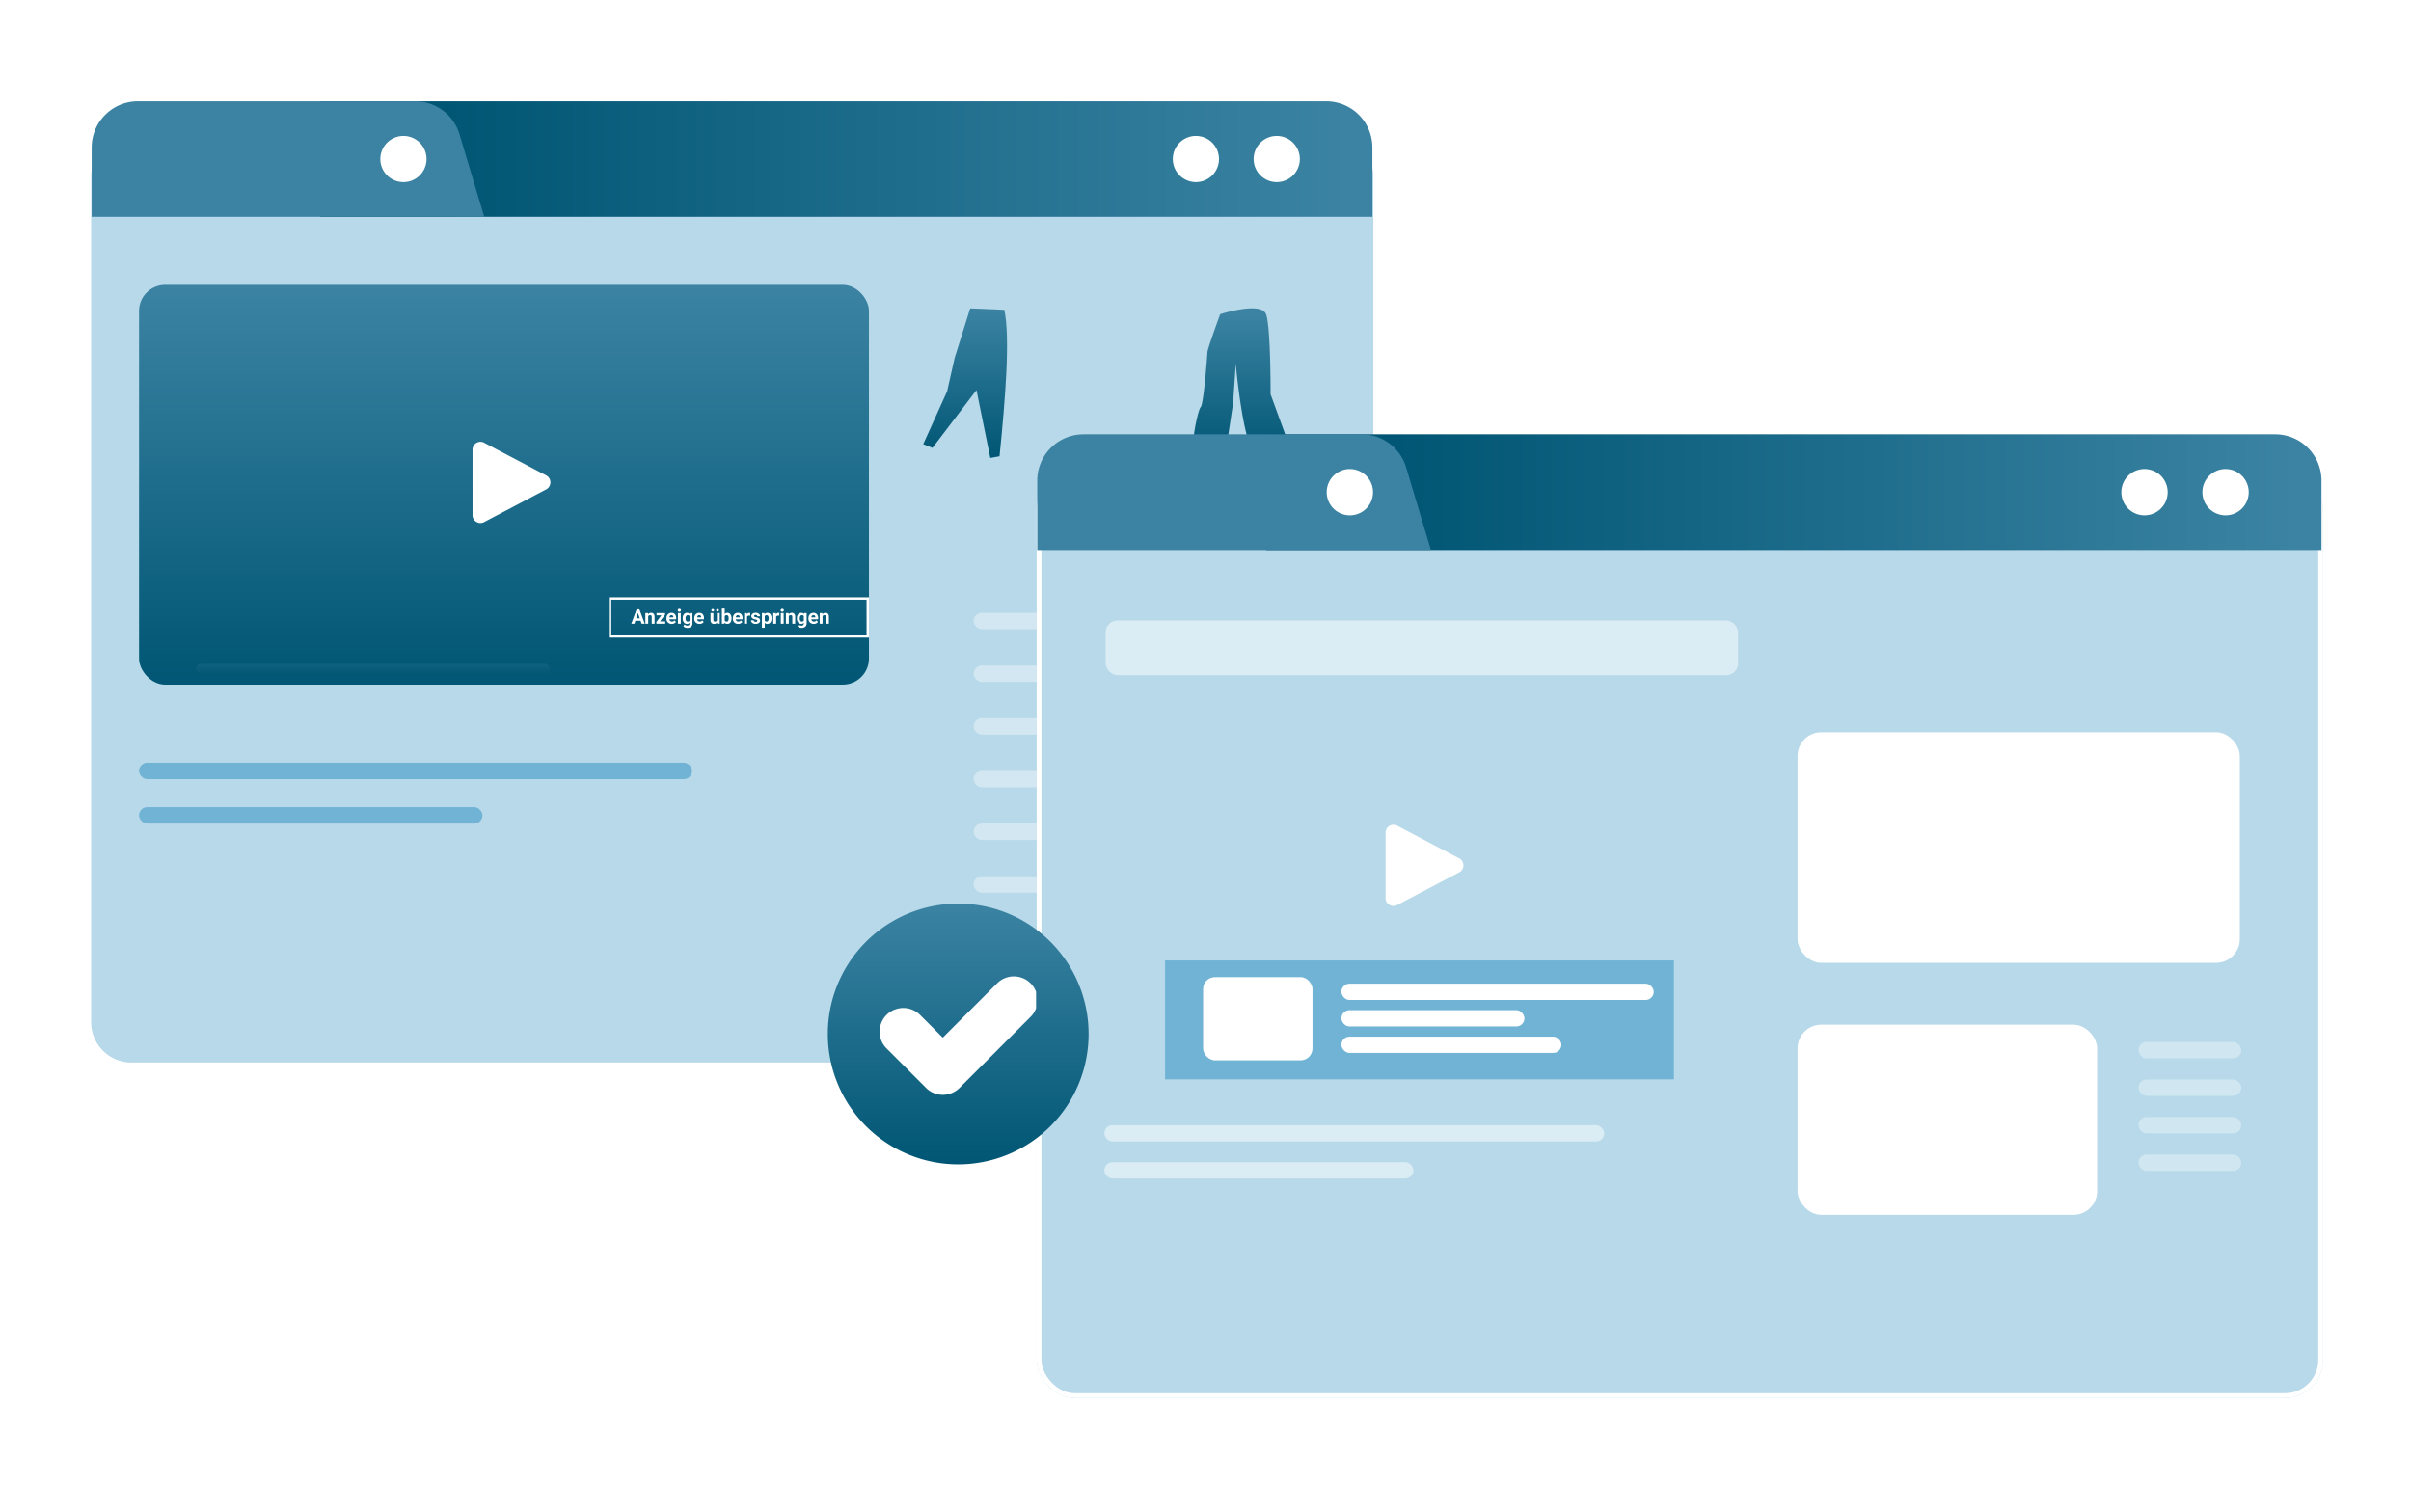
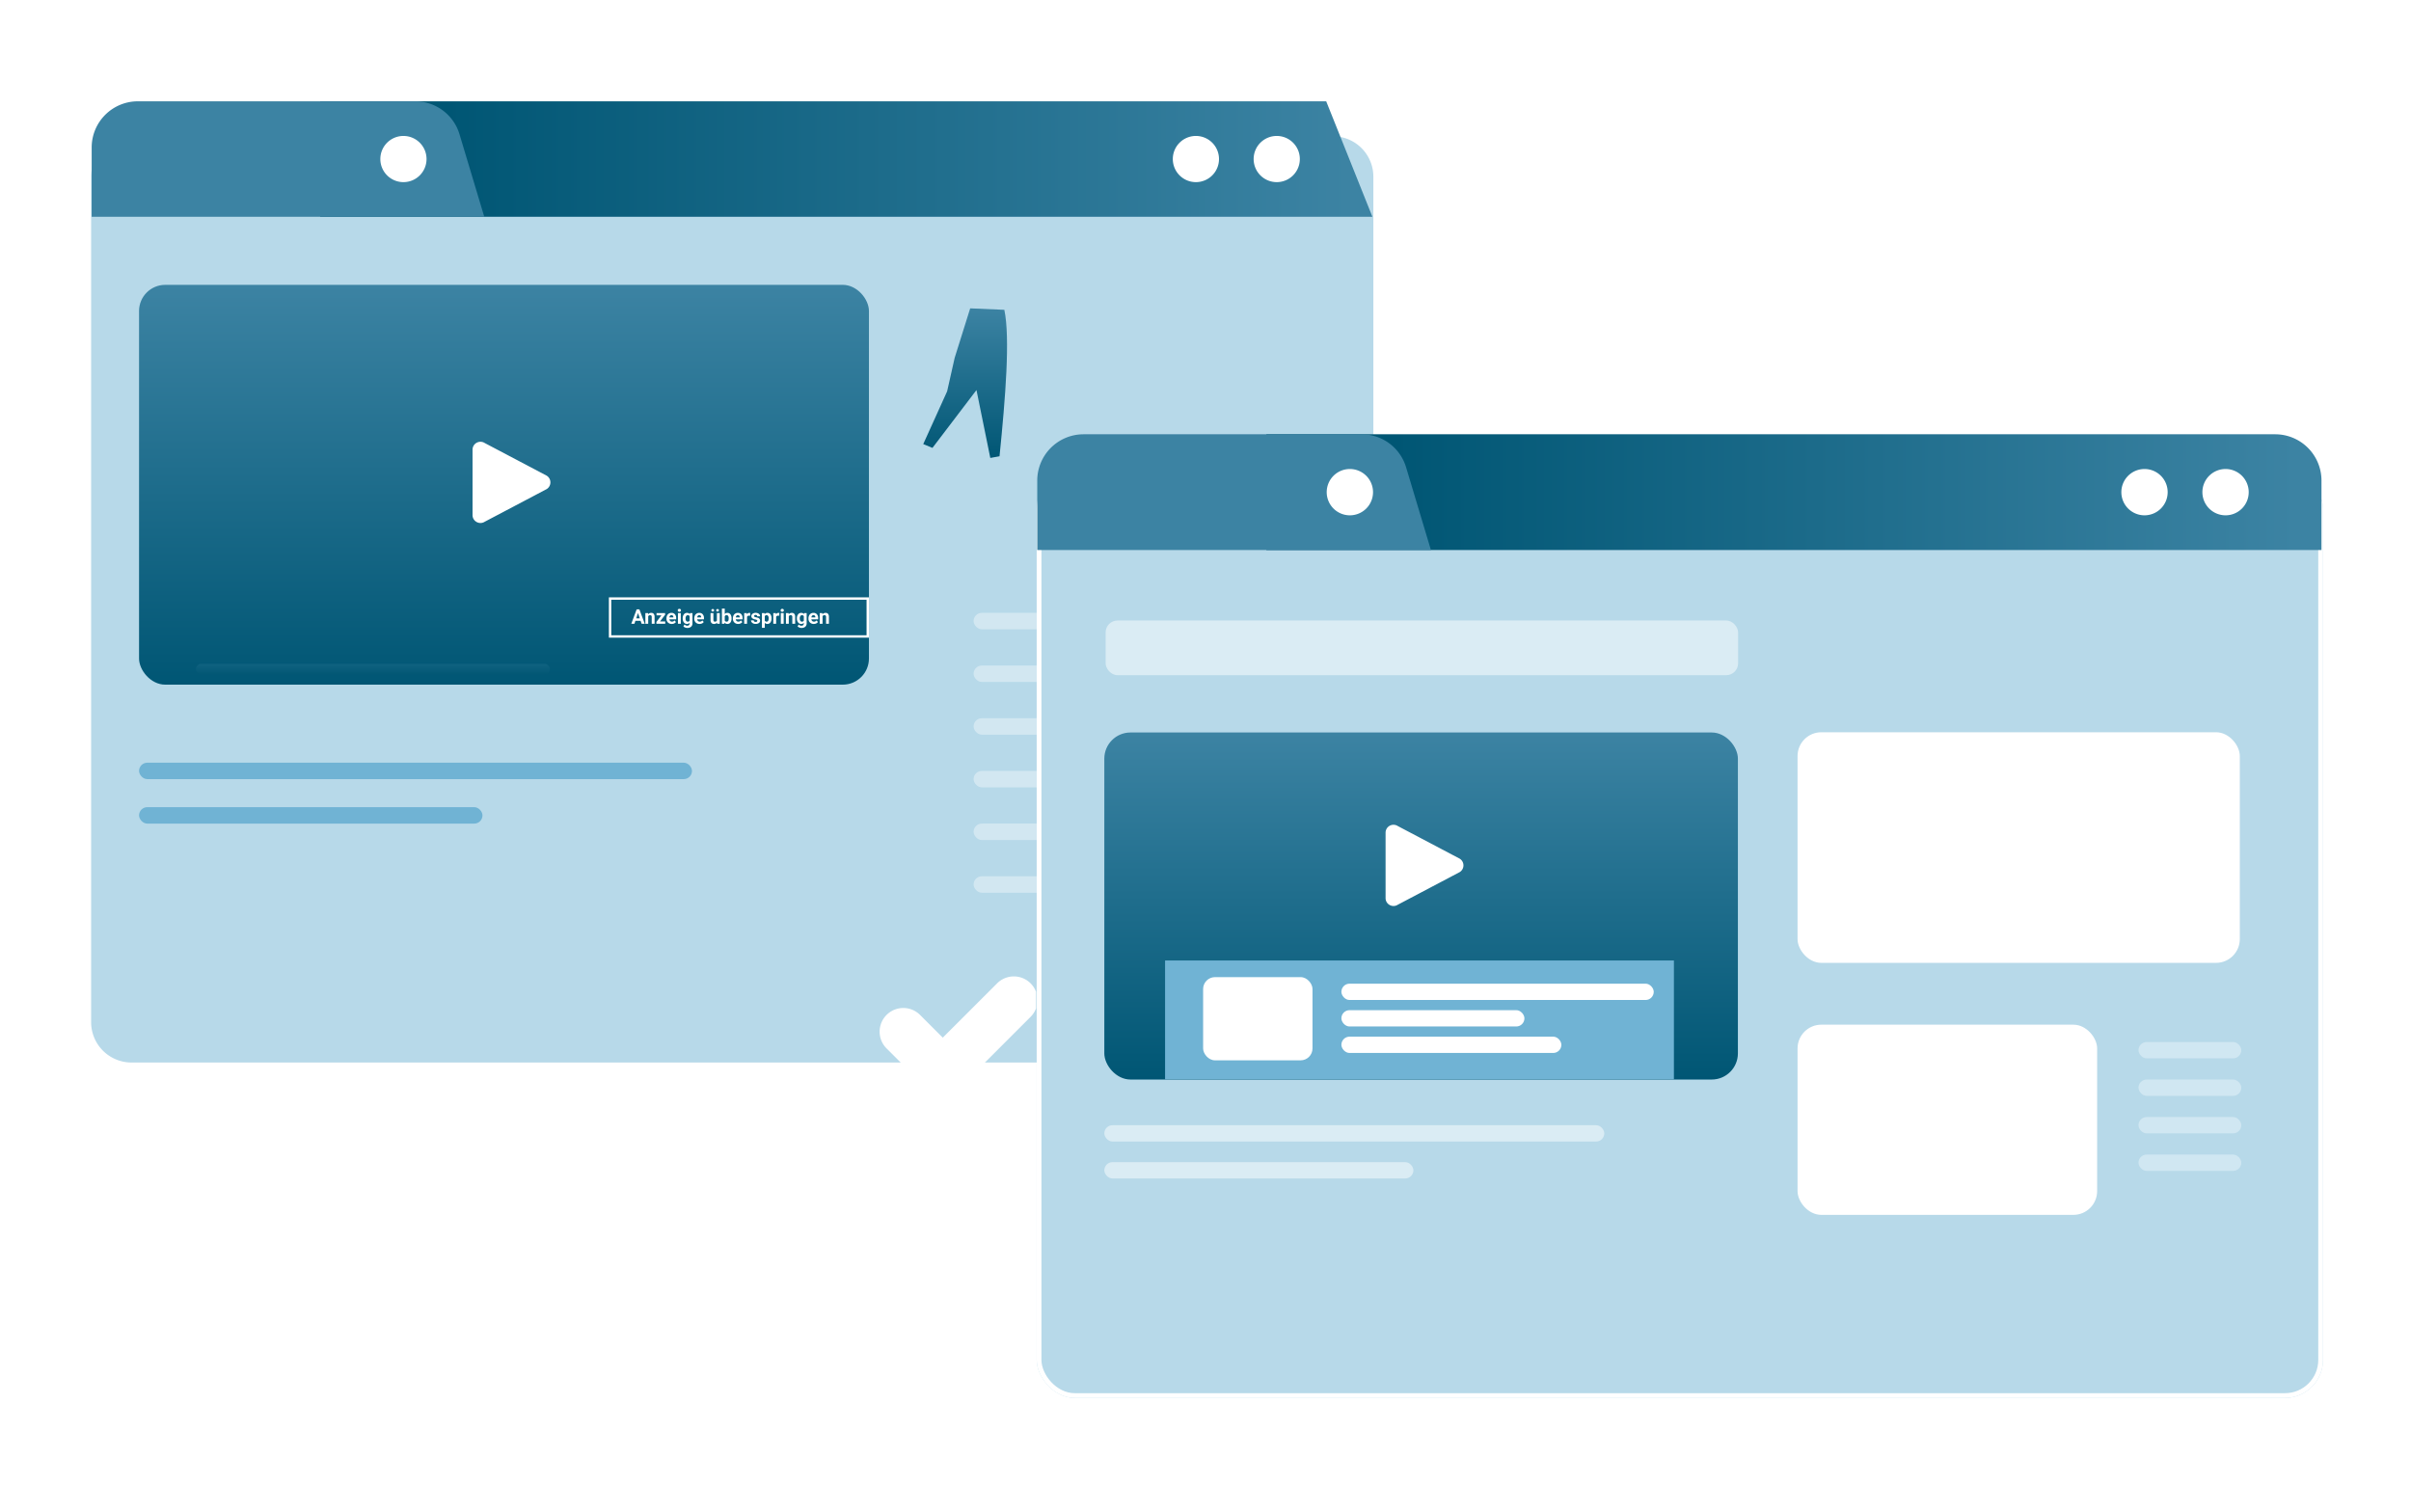
<svg xmlns="http://www.w3.org/2000/svg" xmlns:xlink="http://www.w3.org/1999/xlink" width="1014" height="636" viewBox="0 0 1014 636">
  <rect x="0" y="0" width="1014" height="636" fill="#333333" stroke="none" />
  <defs>
    <clipPath id="clip-path">
      <rect id="Rechteck_7222" data-name="Rechteck 7222" width="610" height="382" transform="translate(-0.001 0)" fill="#fff" stroke="#707070" stroke-width="1" />
    </clipPath>
    <linearGradient id="linear-gradient" x1="0.977" y1="0.5" x2="0.12" y2="0.5" gradientUnits="objectBoundingBox">
      <stop offset="0" stop-color="#3c83a3" />
      <stop offset="1" stop-color="#005674" />
    </linearGradient>
    <linearGradient id="linear-gradient-2" x1="0.5" y1="0" x2="0.5" y2="1" xlink:href="#linear-gradient" />
    <clipPath id="clip-path-2">
      <rect id="Rechteck_7222-2" data-name="Rechteck 7222" width="611" height="383" transform="translate(0.274 0.009)" fill="#fff" stroke="#707070" stroke-width="1" />
    </clipPath>
    <clipPath id="clip-path-3">
      <rect id="Rechteck_7110" data-name="Rechteck 7110" width="65.792" height="50.471" transform="translate(0 0)" fill="none" />
    </clipPath>
    <clipPath id="clip-Markenbekanntheit-Video-Ads">
      <rect width="1014" height="636" />
    </clipPath>
  </defs>
  <g id="Markenbekanntheit-Video-Ads" clip-path="url(#clip-Markenbekanntheit-Video-Ads)">
    <rect width="1014" height="636" fill="#fff" />
    <g id="Gruppe_22571" data-name="Gruppe 22571" transform="translate(-13.544 -9)">
      <g id="Gruppe_22570" data-name="Gruppe 22570" transform="translate(18.545 9)">
        <g id="Gruppe_22565" data-name="Gruppe 22565" transform="translate(0 0)">
          <path id="Pfad_21731" data-name="Pfad 21731" d="M16.985,0h505.3a16.985,16.985,0,0,1,16.985,16.985V372.609a16.985,16.985,0,0,1-16.985,16.985H16.985A16.985,16.985,0,0,1,0,372.609V16.985A16.985,16.985,0,0,1,16.985,0Z" transform="translate(33.324 57.325)" fill="#b7d9e9" />
          <g id="Gruppe_maskieren_7911" data-name="Gruppe maskieren 7911" transform="translate(0 0)" clip-path="url(#clip-path)">
            <g id="Gruppe_22505" data-name="Gruppe 22505" transform="translate(33.555 42.612)">
-               <path id="Pfad_21675" data-name="Pfad 21675" d="M329.963,55.563H-112.574V7H310.538a19.426,19.426,0,0,1,19.425,19.425Z" transform="translate(208.672 -7)" fill="url(#linear-gradient)" />
+               <path id="Pfad_21675" data-name="Pfad 21675" d="M329.963,55.563H-112.574V7H310.538Z" transform="translate(208.672 -7)" fill="url(#linear-gradient)" />
              <path id="Pfad_21676" data-name="Pfad 21676" d="M176.114,55.563H11V26.425A19.426,19.426,0,0,1,30.425,7H147.093a19.424,19.424,0,0,1,18.6,13.845Z" transform="translate(-11 -7)" fill="#3c83a3" />
              <path id="Pfad_21677" data-name="Pfad 21677" d="M55.425,19.713a9.713,9.713,0,1,0-9.713,9.713,9.71,9.71,0,0,0,9.713-9.713" transform="translate(85.406 4.57)" fill="#fff" />
              <path id="Pfad_21678" data-name="Pfad 21678" d="M102.425,19.713a9.713,9.713,0,1,0-9.713,9.713,9.71,9.71,0,0,0,9.713-9.713" transform="translate(405.691 4.57)" fill="#fff" />
              <path id="Pfad_21679" data-name="Pfad 21679" d="M95.425,19.713a9.713,9.713,0,1,0-9.713,9.713,9.71,9.71,0,0,0,9.713-9.713" transform="translate(378.697 4.57)" fill="#fff" />
            </g>
          </g>
        </g>
        <g id="Gruppe_22566" data-name="Gruppe 22566" transform="translate(53.48 119.815)">
          <g id="Gruppe_16536" data-name="Gruppe 16536" transform="translate(0 0)">
            <rect id="Rechteck_5574" data-name="Rechteck 5574" width="306.97" height="168.162" rx="11" fill="url(#linear-gradient-2)" />
            <rect id="Rechteck_5575" data-name="Rechteck 5575" width="18.543" height="12.561" transform="translate(0 155.522)" fill="url(#linear-gradient-2)" />
            <rect id="Rechteck_5576" data-name="Rechteck 5576" width="148.894" height="4.483" rx="2.241" transform="translate(23.926 159.405)" opacity="0.22" fill="url(#linear-gradient-2)" />
          </g>
          <rect id="Rechteck_5585" data-name="Rechteck 5585" width="118.678" height="6.911" rx="3.455" transform="translate(350.995 204.446)" fill="#fff" opacity="0.38" />
          <rect id="Rechteck_5584" data-name="Rechteck 5584" width="118.678" height="6.911" rx="3.455" transform="translate(350.995 226.607)" fill="#fff" opacity="0.38" />
          <rect id="Rechteck_5586" data-name="Rechteck 5586" width="118.678" height="6.911" rx="3.455" transform="translate(350.995 182.285)" fill="#fff" opacity="0.38" />
          <rect id="Rechteck_5618" data-name="Rechteck 5618" width="118.678" height="6.911" rx="3.455" transform="translate(350.995 160.124)" fill="#fff" opacity="0.38" />
          <rect id="Rechteck_5619" data-name="Rechteck 5619" width="118.678" height="6.911" rx="3.455" transform="translate(350.995 137.963)" fill="#fff" opacity="0.38" />
          <rect id="Rechteck_5615" data-name="Rechteck 5615" width="48.284" height="6.911" rx="3.455" transform="translate(324.581 87.123)" fill="url(#linear-gradient-2)" />
          <rect id="Rechteck_5616" data-name="Rechteck 5616" width="48.284" height="6.911" rx="3.455" transform="translate(383.243 87.123)" fill="url(#linear-gradient-2)" />
          <rect id="Rechteck_5617" data-name="Rechteck 5617" width="48.284" height="6.911" rx="3.455" transform="translate(441.905 87.123)" fill="url(#linear-gradient-2)" />
          <rect id="Rechteck_5583" data-name="Rechteck 5583" width="118.678" height="6.911" rx="3.455" transform="translate(350.995 248.768)" fill="#fff" opacity="0.38" />
          <rect id="Rechteck_5589" data-name="Rechteck 5589" width="232.545" height="6.911" rx="3.455" transform="translate(0 200.991)" fill="#70b3d4" />
          <path id="Path_2646" data-name="Path 2646" d="M286.858,288.343l3.878,1.586,18.508-24.324,5.817,28.554,3.878-.7c2.487-24.618,4.518-49.727,2.027-61.6l-14.366-.617-6.521,20.8-3.173,14.1Z" transform="translate(42.951 -221.359)" fill="url(#linear-gradient-2)" />
-           <path id="Path_2647" data-name="Path 2647" d="M638.567,231.87s-5.292,7.357-5.034,10.326,3.614,51.373,3.614,51.373l7.874.387L642.7,259.105l1.936-9.423,4.776,43.886,9.681.258L650.441,236.9l-1.678-5.034Z" transform="translate(-242.15 -221.571)" fill="url(#linear-gradient-2)" />
          <path id="Pfad_18235" data-name="Pfad 18235" d="M406.727,415.689s-5.27,14.362-5.355,15.97-1.588,21.932-2.849,23.112-5.114,19.489-2.116,20.921,12.459-.94,12.459-.94l3.291-21.626,1.118-16.569s3.4,39.016,9.577,38.9a58.937,58.937,0,0,0,13.7-2.466l-8.64-23.629s.122-27.973-1.881-33.615S406.727,415.689,406.727,415.689Z" transform="translate(47.968 -403.351)" fill="url(#linear-gradient-2)" />
          <path id="Pfad_21730" data-name="Pfad 21730" d="M-74.8-.875h-2.181L-77.392.369h-1.323l2.248-6.038h1.153l2.26,6.038h-1.323Zm-1.845-1.008h1.509l-.759-2.26Zm4.976-2.235.037.518a1.567,1.567,0,0,1,1.29-.6,1.3,1.3,0,0,1,1.062.419,1.954,1.954,0,0,1,.357,1.252v2.9h-1.2V-2.5a.777.777,0,0,0-.166-.554.742.742,0,0,0-.552-.172.824.824,0,0,0-.759.431V.369h-1.2V-4.117ZM-66.635-.6h2.194V.369h-3.724V-.36l2.111-2.791H-68.1v-.966h3.6v.706ZM-61.692.452A2.2,2.2,0,0,1-63.3-.153a2.152,2.152,0,0,1-.62-1.613v-.116a2.71,2.71,0,0,1,.261-1.209,1.917,1.917,0,0,1,.74-.821A2.077,2.077,0,0,1-61.825-4.2a1.862,1.862,0,0,1,1.449.581,2.359,2.359,0,0,1,.529,1.646v.489H-62.7a1.113,1.113,0,0,0,.35.7,1.059,1.059,0,0,0,.74.265,1.294,1.294,0,0,0,1.082-.5l.589.659a1.8,1.8,0,0,1-.73.6A2.394,2.394,0,0,1-61.692.452Zm-.137-3.686a.749.749,0,0,0-.578.242,1.251,1.251,0,0,0-.284.691h1.667v-.1a.892.892,0,0,0-.216-.619A.773.773,0,0,0-61.829-3.234ZM-57.9.369h-1.2V-4.117h1.2Zm-1.273-5.648A.59.59,0,0,1-59-5.722.678.678,0,0,1-58.5-5.9a.679.679,0,0,1,.489.174.587.587,0,0,1,.182.444.588.588,0,0,1-.185.448.681.681,0,0,1-.487.174.681.681,0,0,1-.487-.174A.588.588,0,0,1-59.175-5.278Zm2.086,3.371A2.63,2.63,0,0,1-56.6-3.57a1.592,1.592,0,0,1,1.325-.63,1.4,1.4,0,0,1,1.149.506l.05-.423h1.086V.22a1.918,1.918,0,0,1-.267,1.024,1.718,1.718,0,0,1-.753.663,2.646,2.646,0,0,1-1.136.228,2.46,2.46,0,0,1-.962-.2,1.707,1.707,0,0,1-.709-.508l.531-.73a1.4,1.4,0,0,0,1.086.5,1.027,1.027,0,0,0,.742-.255.957.957,0,0,0,.265-.724V-.016a1.386,1.386,0,0,1-1.091.469A1.588,1.588,0,0,1-56.59-.18a2.629,2.629,0,0,1-.5-1.677Zm1.2.089a1.637,1.637,0,0,0,.245.957.778.778,0,0,0,.672.347.832.832,0,0,0,.784-.411v-1.89a.83.83,0,0,0-.775-.411.783.783,0,0,0-.678.353A1.845,1.845,0,0,0-55.891-1.818ZM-50,.452A2.2,2.2,0,0,1-51.61-.153a2.152,2.152,0,0,1-.62-1.613v-.116a2.71,2.71,0,0,1,.261-1.209,1.917,1.917,0,0,1,.74-.821A2.078,2.078,0,0,1-50.136-4.2a1.862,1.862,0,0,1,1.449.581,2.359,2.359,0,0,1,.529,1.646v.489h-2.857a1.113,1.113,0,0,0,.35.7,1.059,1.059,0,0,0,.74.265,1.294,1.294,0,0,0,1.082-.5l.589.659a1.8,1.8,0,0,1-.73.6A2.394,2.394,0,0,1-50,.452Zm-.137-3.686a.749.749,0,0,0-.578.242A1.251,1.251,0,0,0-51-2.3h1.667v-.1a.892.892,0,0,0-.216-.619A.773.773,0,0,0-50.14-3.234Zm7.464,3.147A1.5,1.5,0,0,1-43.9.452,1.417,1.417,0,0,1-45,.038a1.77,1.77,0,0,1-.388-1.215v-2.94h1.2v2.9q0,.7.639.7a.865.865,0,0,0,.838-.423v-3.18h1.2V.369h-1.128Zm-1.211-5.206a.491.491,0,0,1-.162.373.581.581,0,0,1-.415.152.568.568,0,0,1-.415-.154.5.5,0,0,1-.158-.371.506.506,0,0,1,.158-.373.564.564,0,0,1,.415-.156.571.571,0,0,1,.417.156A.5.5,0,0,1-43.886-5.293Zm.871,0a.488.488,0,0,1,.168-.377.587.587,0,0,1,.408-.152.573.573,0,0,1,.408.154.5.5,0,0,1,.164.375.506.506,0,0,1-.158.373.564.564,0,0,1-.415.156.571.571,0,0,1-.417-.156A.5.5,0,0,1-43.016-5.293Zm6.448,3.46a2.717,2.717,0,0,1-.46,1.682,1.525,1.525,0,0,1-1.285.6,1.4,1.4,0,0,1-1.165-.56l-.054.477H-40.61V-6h1.2v2.285A1.365,1.365,0,0,1-38.322-4.2a1.537,1.537,0,0,1,1.288.6,2.721,2.721,0,0,1,.467,1.7Zm-1.2-.087a1.785,1.785,0,0,0-.216-.993.729.729,0,0,0-.643-.313.791.791,0,0,0-.788.469V-.987a.8.8,0,0,0,.8.473.74.74,0,0,0,.763-.572A2.952,2.952,0,0,0-37.766-1.92Zm4,2.372a2.2,2.2,0,0,1-1.607-.605,2.152,2.152,0,0,1-.62-1.613v-.116a2.71,2.71,0,0,1,.261-1.209,1.917,1.917,0,0,1,.74-.821A2.078,2.078,0,0,1-33.9-4.2a1.862,1.862,0,0,1,1.449.581,2.359,2.359,0,0,1,.529,1.646v.489h-2.857a1.113,1.113,0,0,0,.35.7,1.059,1.059,0,0,0,.74.265,1.294,1.294,0,0,0,1.082-.5l.589.659a1.8,1.8,0,0,1-.73.6A2.394,2.394,0,0,1-33.764.452ZM-33.9-3.234a.749.749,0,0,0-.578.242,1.251,1.251,0,0,0-.284.691H-33.1v-.1a.892.892,0,0,0-.216-.619A.773.773,0,0,0-33.9-3.234Zm5.183.241a3.256,3.256,0,0,0-.431-.033.878.878,0,0,0-.892.46V.369h-1.2V-4.117h1.132l.033.535a1.11,1.11,0,0,1,1-.618,1.256,1.256,0,0,1,.373.054ZM-25.711-.87a.386.386,0,0,0-.218-.346,2.473,2.473,0,0,0-.7-.226q-1.6-.336-1.6-1.36a1.233,1.233,0,0,1,.5-1,2,2,0,0,1,1.3-.4,2.151,2.151,0,0,1,1.366.4,1.268,1.268,0,0,1,.512,1.045h-1.2a.58.58,0,0,0-.166-.425.7.7,0,0,0-.518-.168.717.717,0,0,0-.469.137.432.432,0,0,0-.166.348.369.369,0,0,0,.189.321,1.941,1.941,0,0,0,.637.211,5.2,5.2,0,0,1,.755.2,1.24,1.24,0,0,1,.95,1.207,1.17,1.17,0,0,1-.527.993,2.272,2.272,0,0,1-1.36.379,2.373,2.373,0,0,1-1-.2A1.68,1.68,0,0,1-28.121-.3a1.281,1.281,0,0,1-.249-.757h1.136A.626.626,0,0,0-27-.568a.938.938,0,0,0,.589.17.868.868,0,0,0,.52-.131A.406.406,0,0,0-25.711-.87Zm5.975-.962a2.691,2.691,0,0,1-.471,1.661,1.509,1.509,0,0,1-1.271.624,1.4,1.4,0,0,1-1.1-.473V2.094h-1.2V-4.117h1.111l.041.44A1.408,1.408,0,0,1-21.486-4.2a1.519,1.519,0,0,1,1.29.614,2.764,2.764,0,0,1,.46,1.692Zm-1.2-.087a1.766,1.766,0,0,0-.222-.966.723.723,0,0,0-.645-.34.785.785,0,0,0-.775.431V-.958a.8.8,0,0,0,.784.444Q-20.934-.514-20.934-1.92Zm4.462-1.074a3.256,3.256,0,0,0-.431-.033.878.878,0,0,0-.892.46V.369h-1.2V-4.117h1.132l.033.535a1.11,1.11,0,0,1,1-.618,1.256,1.256,0,0,1,.373.054ZM-14.631.369h-1.2V-4.117h1.2ZM-15.9-5.278a.59.59,0,0,1,.18-.444.678.678,0,0,1,.491-.174.679.679,0,0,1,.489.174.587.587,0,0,1,.182.444.588.588,0,0,1-.185.448.681.681,0,0,1-.487.174.681.681,0,0,1-.487-.174A.588.588,0,0,1-15.9-5.278Zm3.363,1.161.037.518a1.566,1.566,0,0,1,1.29-.6,1.3,1.3,0,0,1,1.062.419A1.954,1.954,0,0,1-9.8-2.529v2.9h-1.2V-2.5a.777.777,0,0,0-.166-.554.743.743,0,0,0-.552-.172.824.824,0,0,0-.759.431V.369h-1.2V-4.117Zm3.479,2.21A2.63,2.63,0,0,1-8.571-3.57,1.592,1.592,0,0,1-7.246-4.2,1.4,1.4,0,0,1-6.1-3.694l.05-.423h1.086V.22a1.918,1.918,0,0,1-.267,1.024,1.718,1.718,0,0,1-.753.663,2.646,2.646,0,0,1-1.136.228,2.46,2.46,0,0,1-.962-.2,1.707,1.707,0,0,1-.709-.508L-8.258.7a1.4,1.4,0,0,0,1.086.5A1.027,1.027,0,0,0-6.429.948.957.957,0,0,0-6.164.224V-.016A1.386,1.386,0,0,1-7.254.452,1.588,1.588,0,0,1-8.562-.18a2.629,2.629,0,0,1-.5-1.677Zm1.2.089a1.637,1.637,0,0,0,.245.957.778.778,0,0,0,.672.347.832.832,0,0,0,.784-.411v-1.89a.83.83,0,0,0-.775-.411.783.783,0,0,0-.678.353A1.845,1.845,0,0,0-7.864-1.818ZM-1.975.452A2.2,2.2,0,0,1-3.582-.153,2.152,2.152,0,0,1-4.2-1.766v-.116a2.71,2.71,0,0,1,.261-1.209,1.917,1.917,0,0,1,.74-.821A2.078,2.078,0,0,1-2.108-4.2,1.862,1.862,0,0,1-.659-3.62,2.359,2.359,0,0,1-.13-1.974v.489H-2.987a1.113,1.113,0,0,0,.35.7,1.059,1.059,0,0,0,.74.265,1.294,1.294,0,0,0,1.082-.5l.589.659a1.8,1.8,0,0,1-.73.6A2.394,2.394,0,0,1-1.975.452Zm-.137-3.686a.749.749,0,0,0-.578.242,1.251,1.251,0,0,0-.284.691h1.667v-.1a.892.892,0,0,0-.216-.619A.773.773,0,0,0-2.112-3.234Zm3.765-.883L1.69-3.6a1.566,1.566,0,0,1,1.29-.6,1.3,1.3,0,0,1,1.062.419A1.954,1.954,0,0,1,4.4-2.529v2.9H3.2V-2.5a.777.777,0,0,0-.166-.554.743.743,0,0,0-.552-.172.824.824,0,0,0-.759.431V.369H.525V-4.117Z" transform="translate(285.741 142.175)" fill="#fff" />
          <g id="Pfad_18510" data-name="Pfad 18510" transform="translate(197.598 131.445)" fill="none">
            <path d="M0,0H109.371V16.947H0Z" stroke="none" />
            <path d="M 1 1 L 1 15.947 L 108.371 15.947 L 108.371 1 L 1 1 M -7.62939453125e-06 0 L 109.371 0 L 109.371 16.947 L -7.62939453125e-06 16.947 L -7.62939453125e-06 0 Z" stroke="none" fill="#fff" />
          </g>
          <rect id="Rechteck_7238" data-name="Rechteck 7238" width="144.435" height="6.911" rx="3.455" transform="translate(0 219.697)" fill="#70b3d4" />
        </g>
      </g>
      <path id="Pfad_18273" data-name="Pfad 18273" d="M788.07,538.662a3.328,3.328,0,0,1-1.606-.418,3.286,3.286,0,0,1-1.726-2.918v-27.5a3.329,3.329,0,0,1,5.114-2.81l26.089,13.751a3.329,3.329,0,0,1,0,5.62l-26.089,13.751A3.314,3.314,0,0,1,788.07,538.662Z" transform="translate(-572.458 -309.677)" fill="#fff" />
      <path id="Pfad_21732" data-name="Pfad 21732" d="M786.859,526.247a2.12,2.12,0,0,1-1.023-.266,2.092,2.092,0,0,1-1.1-1.858v-17.51a2.12,2.12,0,0,1,3.256-1.789l16.61,8.755a2.12,2.12,0,0,1,0,3.578l-16.61,8.755A2.111,2.111,0,0,1,786.859,526.247Z" transform="translate(-153.141 -142.274)" fill="#fff" />
    </g>
    <g id="Gruppe_22574" data-name="Gruppe 22574" transform="translate(-1214.983 -4195.062)">
      <g id="Gruppe_22567" data-name="Gruppe 22567" transform="translate(1617.709 4335.053)">
        <g id="Rechteck_7223" data-name="Rechteck 7223" transform="translate(33.274 58.009)" fill="#b7d9e9" stroke="#fff" stroke-width="2">
          <rect width="541" height="390" rx="16" stroke="none" />
          <rect x="1" y="1" width="539" height="388" rx="15" fill="none" />
        </g>
        <g id="Gruppe_maskieren_7911-2" data-name="Gruppe maskieren 7911" transform="translate(0 0)" clip-path="url(#clip-path-2)">
          <g id="Gruppe_22505-2" data-name="Gruppe 22505" transform="translate(33.513 42.676)">
            <path id="Pfad_21675-2" data-name="Pfad 21675" d="M331.175,55.7h-443.75V7H311.7a19.479,19.479,0,0,1,19.478,19.478Z" transform="translate(208.935 -7)" fill="url(#linear-gradient)" />
            <path id="Pfad_21676-2" data-name="Pfad 21676" d="M176.567,55.7H11V26.478A19.479,19.479,0,0,1,30.478,7H147.466a19.477,19.477,0,0,1,18.655,13.883Z" transform="translate(-11 -7)" fill="#3c83a3" />
            <path id="Pfad_21677-2" data-name="Pfad 21677" d="M55.478,19.739a9.739,9.739,0,1,0-9.739,9.739,9.737,9.737,0,0,0,9.739-9.739" transform="translate(85.739 4.609)" fill="#fff" />
            <path id="Pfad_21678-2" data-name="Pfad 21678" d="M102.478,19.739a9.739,9.739,0,1,0-9.739,9.739,9.737,9.737,0,0,0,9.739-9.739" transform="translate(407.029 4.609)" fill="#fff" />
            <path id="Pfad_21679-2" data-name="Pfad 21679" d="M95.478,19.739a9.739,9.739,0,1,0-9.739,9.739,9.737,9.737,0,0,0,9.739-9.739" transform="translate(379.942 4.609)" fill="#fff" />
          </g>
        </g>
      </g>
      <g id="Gruppe_22568" data-name="Gruppe 22568" transform="translate(1679.43 4456.531)">
        <rect id="Rechteck_5577" data-name="Rechteck 5577" width="43.233" height="6.864" rx="3.432" transform="translate(434.941 176.828)" fill="#f7fbff" opacity="0.39" />
        <rect id="Rechteck_5636" data-name="Rechteck 5636" width="43.233" height="6.864" rx="3.432" transform="translate(434.941 192.607)" fill="#f7fbff" opacity="0.39" />
        <rect id="Rechteck_5637" data-name="Rechteck 5637" width="43.233" height="6.864" rx="3.432" transform="translate(434.941 208.385)" fill="#f7fbff" opacity="0.39" />
        <rect id="Rechteck_5638" data-name="Rechteck 5638" width="43.233" height="6.864" rx="3.432" transform="translate(434.941 224.165)" fill="#f7fbff" opacity="0.39" />
        <rect id="Rechteck_5639" data-name="Rechteck 5639" width="210.271" height="6.864" rx="3.432" transform="translate(0 211.818)" fill="#fff" opacity="0.49" />
        <rect id="Rechteck_5640" data-name="Rechteck 5640" width="129.99" height="6.864" rx="3.432" transform="translate(0 227.357)" fill="#fff" opacity="0.49" />
        <g id="Gruppe_16536-2" data-name="Gruppe 16536" transform="translate(0 46.634)">
          <rect id="Rechteck_5574-2" data-name="Rechteck 5574" width="266.463" height="145.972" rx="11" transform="translate(0 0)" fill="url(#linear-gradient-2)" />
          <rect id="Rechteck_5642" data-name="Rechteck 5642" width="214" height="50" transform="translate(25.553 95.896)" fill="#70b3d4" />
        </g>
        <rect id="Rechteck_5634" data-name="Rechteck 5634" width="186" height="97" rx="10" transform="translate(291.553 46.531)" fill="#fff" />
        <rect id="Rechteck_5635" data-name="Rechteck 5635" width="126" height="80" rx="10" transform="translate(291.553 169.531)" fill="#fff" />
        <rect id="Rechteck_5646" data-name="Rechteck 5646" width="46" height="35" rx="5" transform="translate(41.553 149.531)" fill="#fff" />
        <rect id="Rechteck_5641" data-name="Rechteck 5641" width="266" height="23" rx="5" transform="translate(0.553 -0.469)" fill="#fff" opacity="0.49" />
        <rect id="Rechteck_5643" data-name="Rechteck 5643" width="131.365" height="6.864" rx="3.432" transform="translate(99.705 152.286)" fill="#fff" />
        <rect id="Rechteck_5644" data-name="Rechteck 5644" width="76.98" height="6.864" rx="3.432" transform="translate(99.705 163.427)" fill="#fff" />
        <rect id="Rechteck_5645" data-name="Rechteck 5645" width="92.519" height="6.864" rx="3.432" transform="translate(99.705 174.567)" fill="#fff" />
      </g>
      <path id="Pfad_21734" data-name="Pfad 21734" d="M788.07,538.662a3.328,3.328,0,0,1-1.606-.418,3.286,3.286,0,0,1-1.726-2.918v-27.5a3.329,3.329,0,0,1,5.114-2.81l26.089,13.751a3.329,3.329,0,0,1,0,5.62l-26.089,13.751A3.314,3.314,0,0,1,788.07,538.662Z" transform="translate(1012.98 4037.485)" fill="#fff" />
    </g>
    <g id="Gruppe_22569" data-name="Gruppe 22569" transform="translate(348.163 380.08)">
      <path id="Pfad_20753" data-name="Pfad 20753" d="M176.676,122.838a54.838,54.838,0,1,0-54.838,54.838,54.837,54.837,0,0,0,54.838-54.838" transform="translate(-67 -68)" fill="url(#linear-gradient-2)" />
      <g id="Gruppe_21655" data-name="Gruppe 21655" transform="translate(21.78 29.962)">
        <g id="Gruppe_21654" data-name="Gruppe 21654" transform="translate(0 0)" clip-path="url(#clip-path-3)">
          <path id="Pfad_20754" data-name="Pfad 20754" d="M19.524,46.895l-16.6-16.6A9.961,9.961,0,1,1,17.006,16.2l9.561,9.558L49.412,2.919A9.961,9.961,0,0,1,63.5,17.006L33.611,46.895a9.958,9.958,0,0,1-14.087,0" transform="translate(0 0.657)" fill="#fff" />
        </g>
      </g>
    </g>
  </g>
</svg>